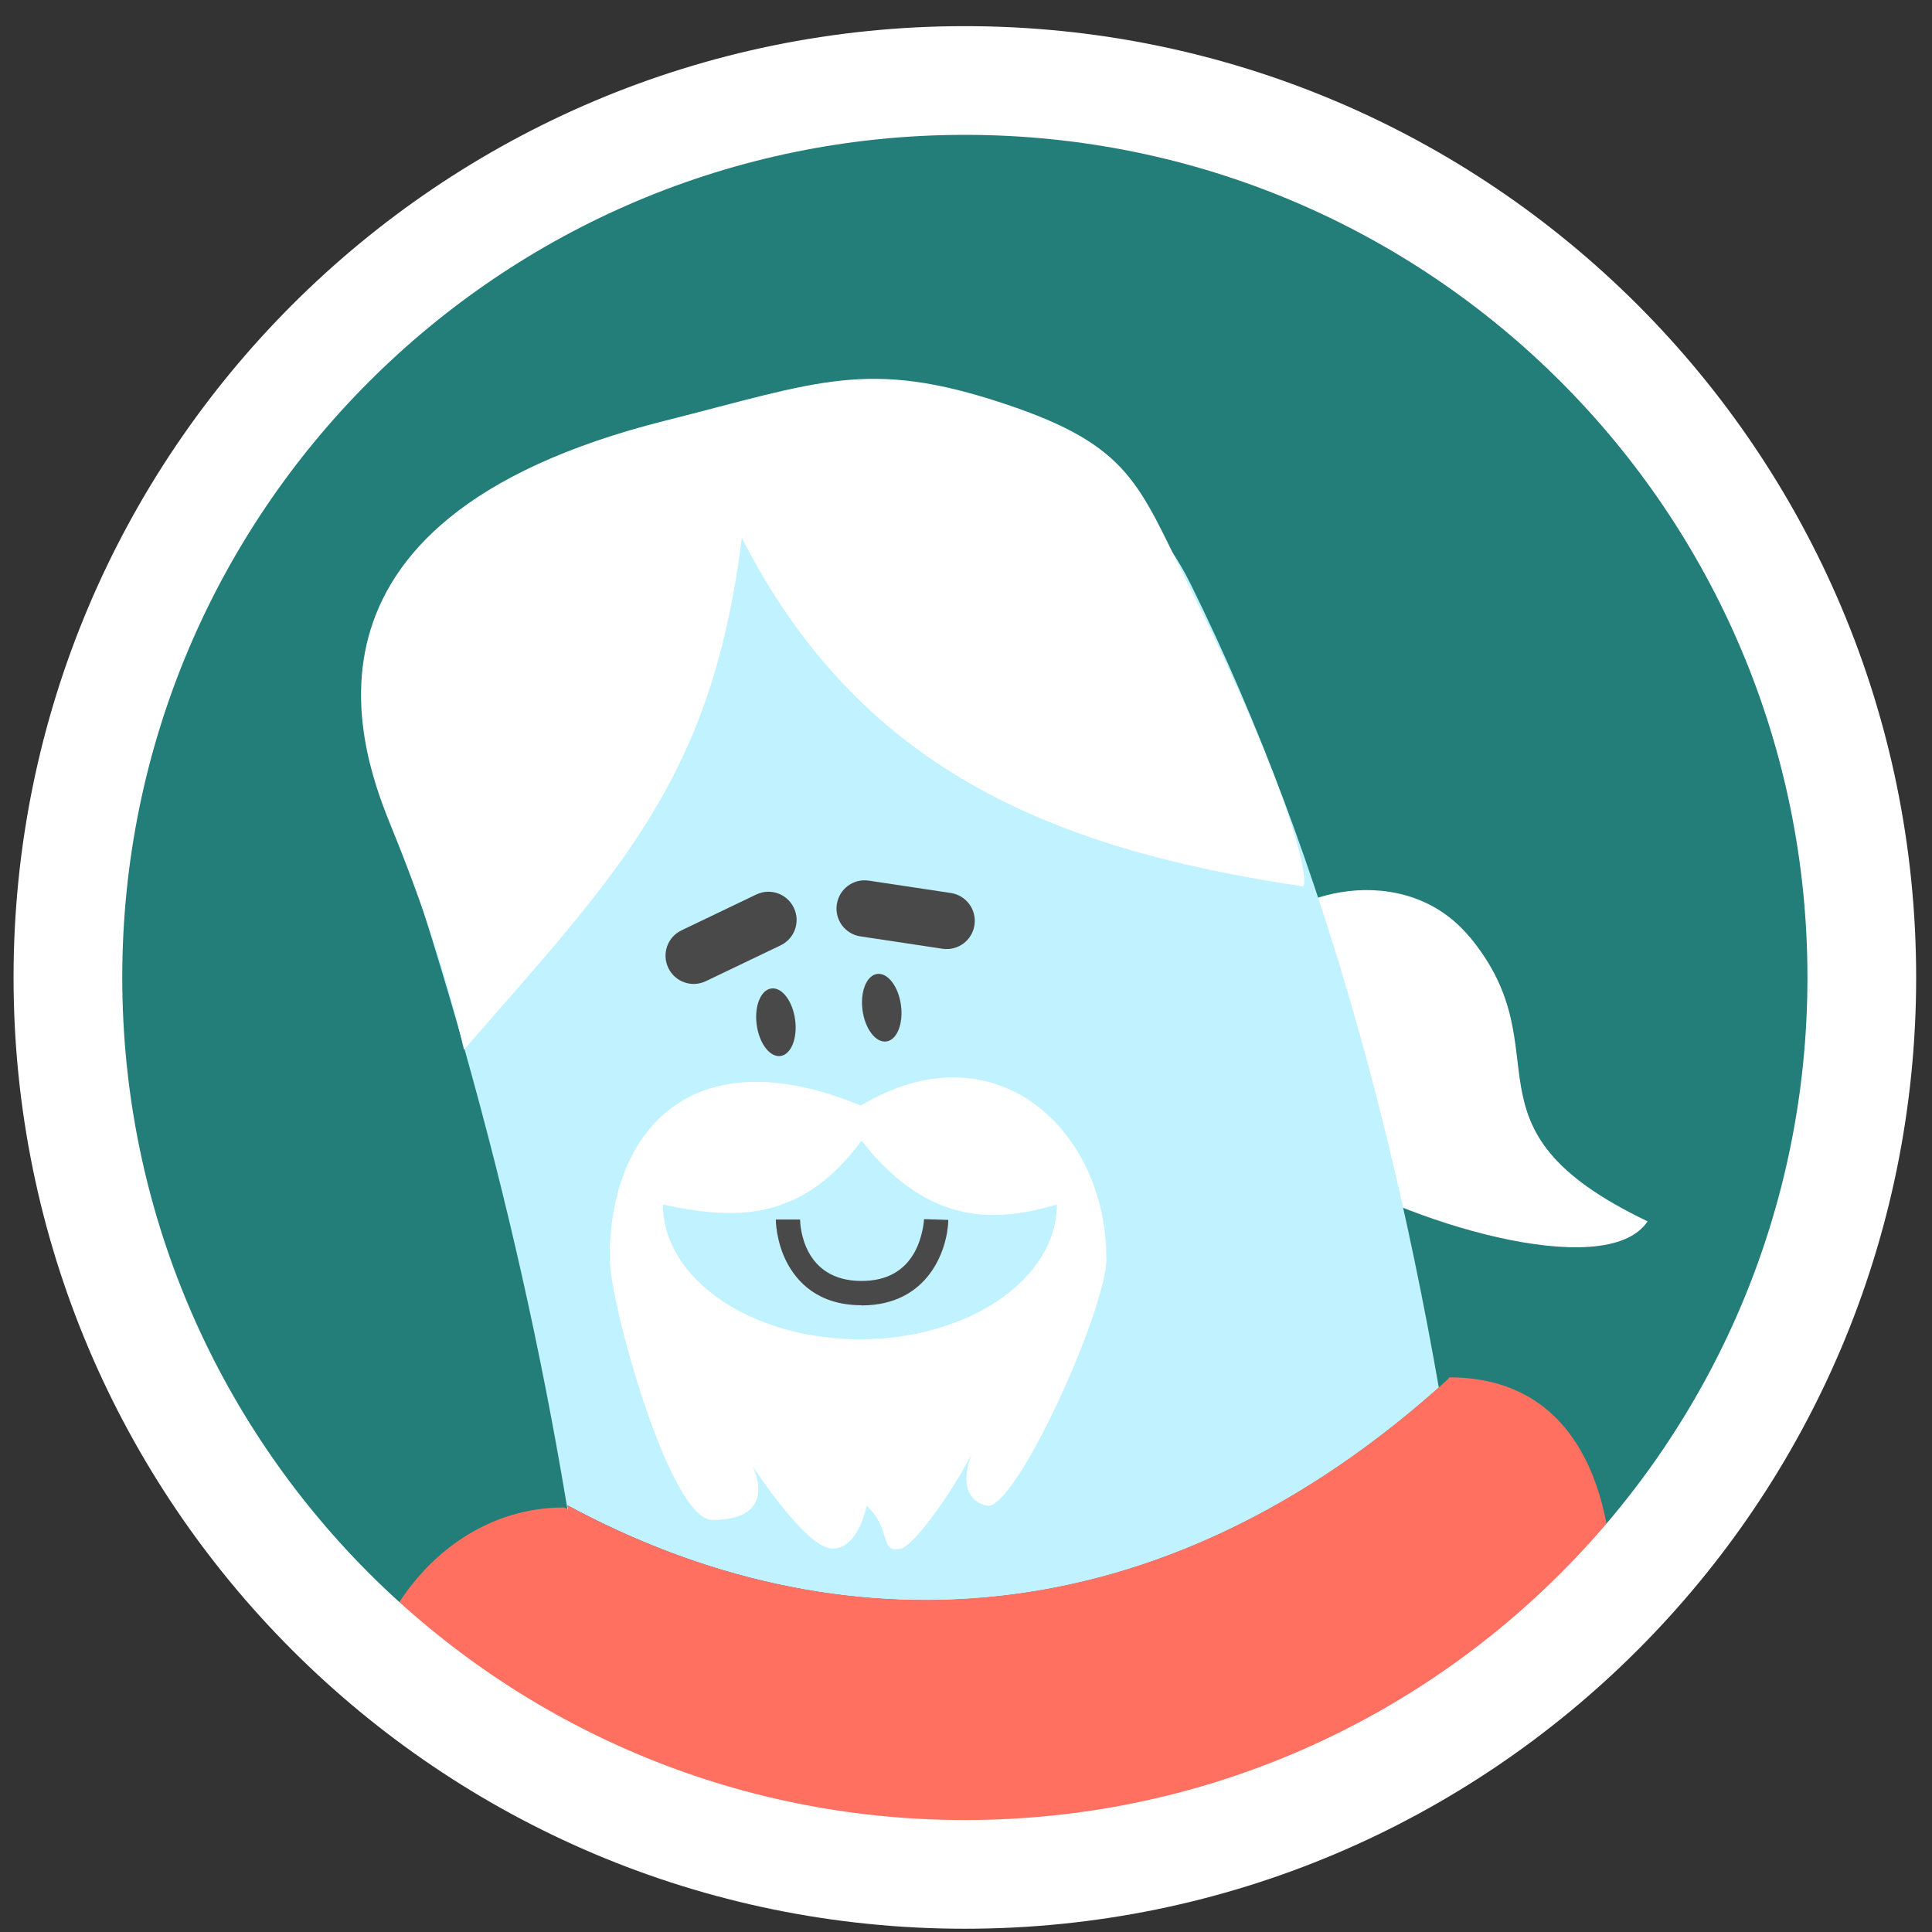
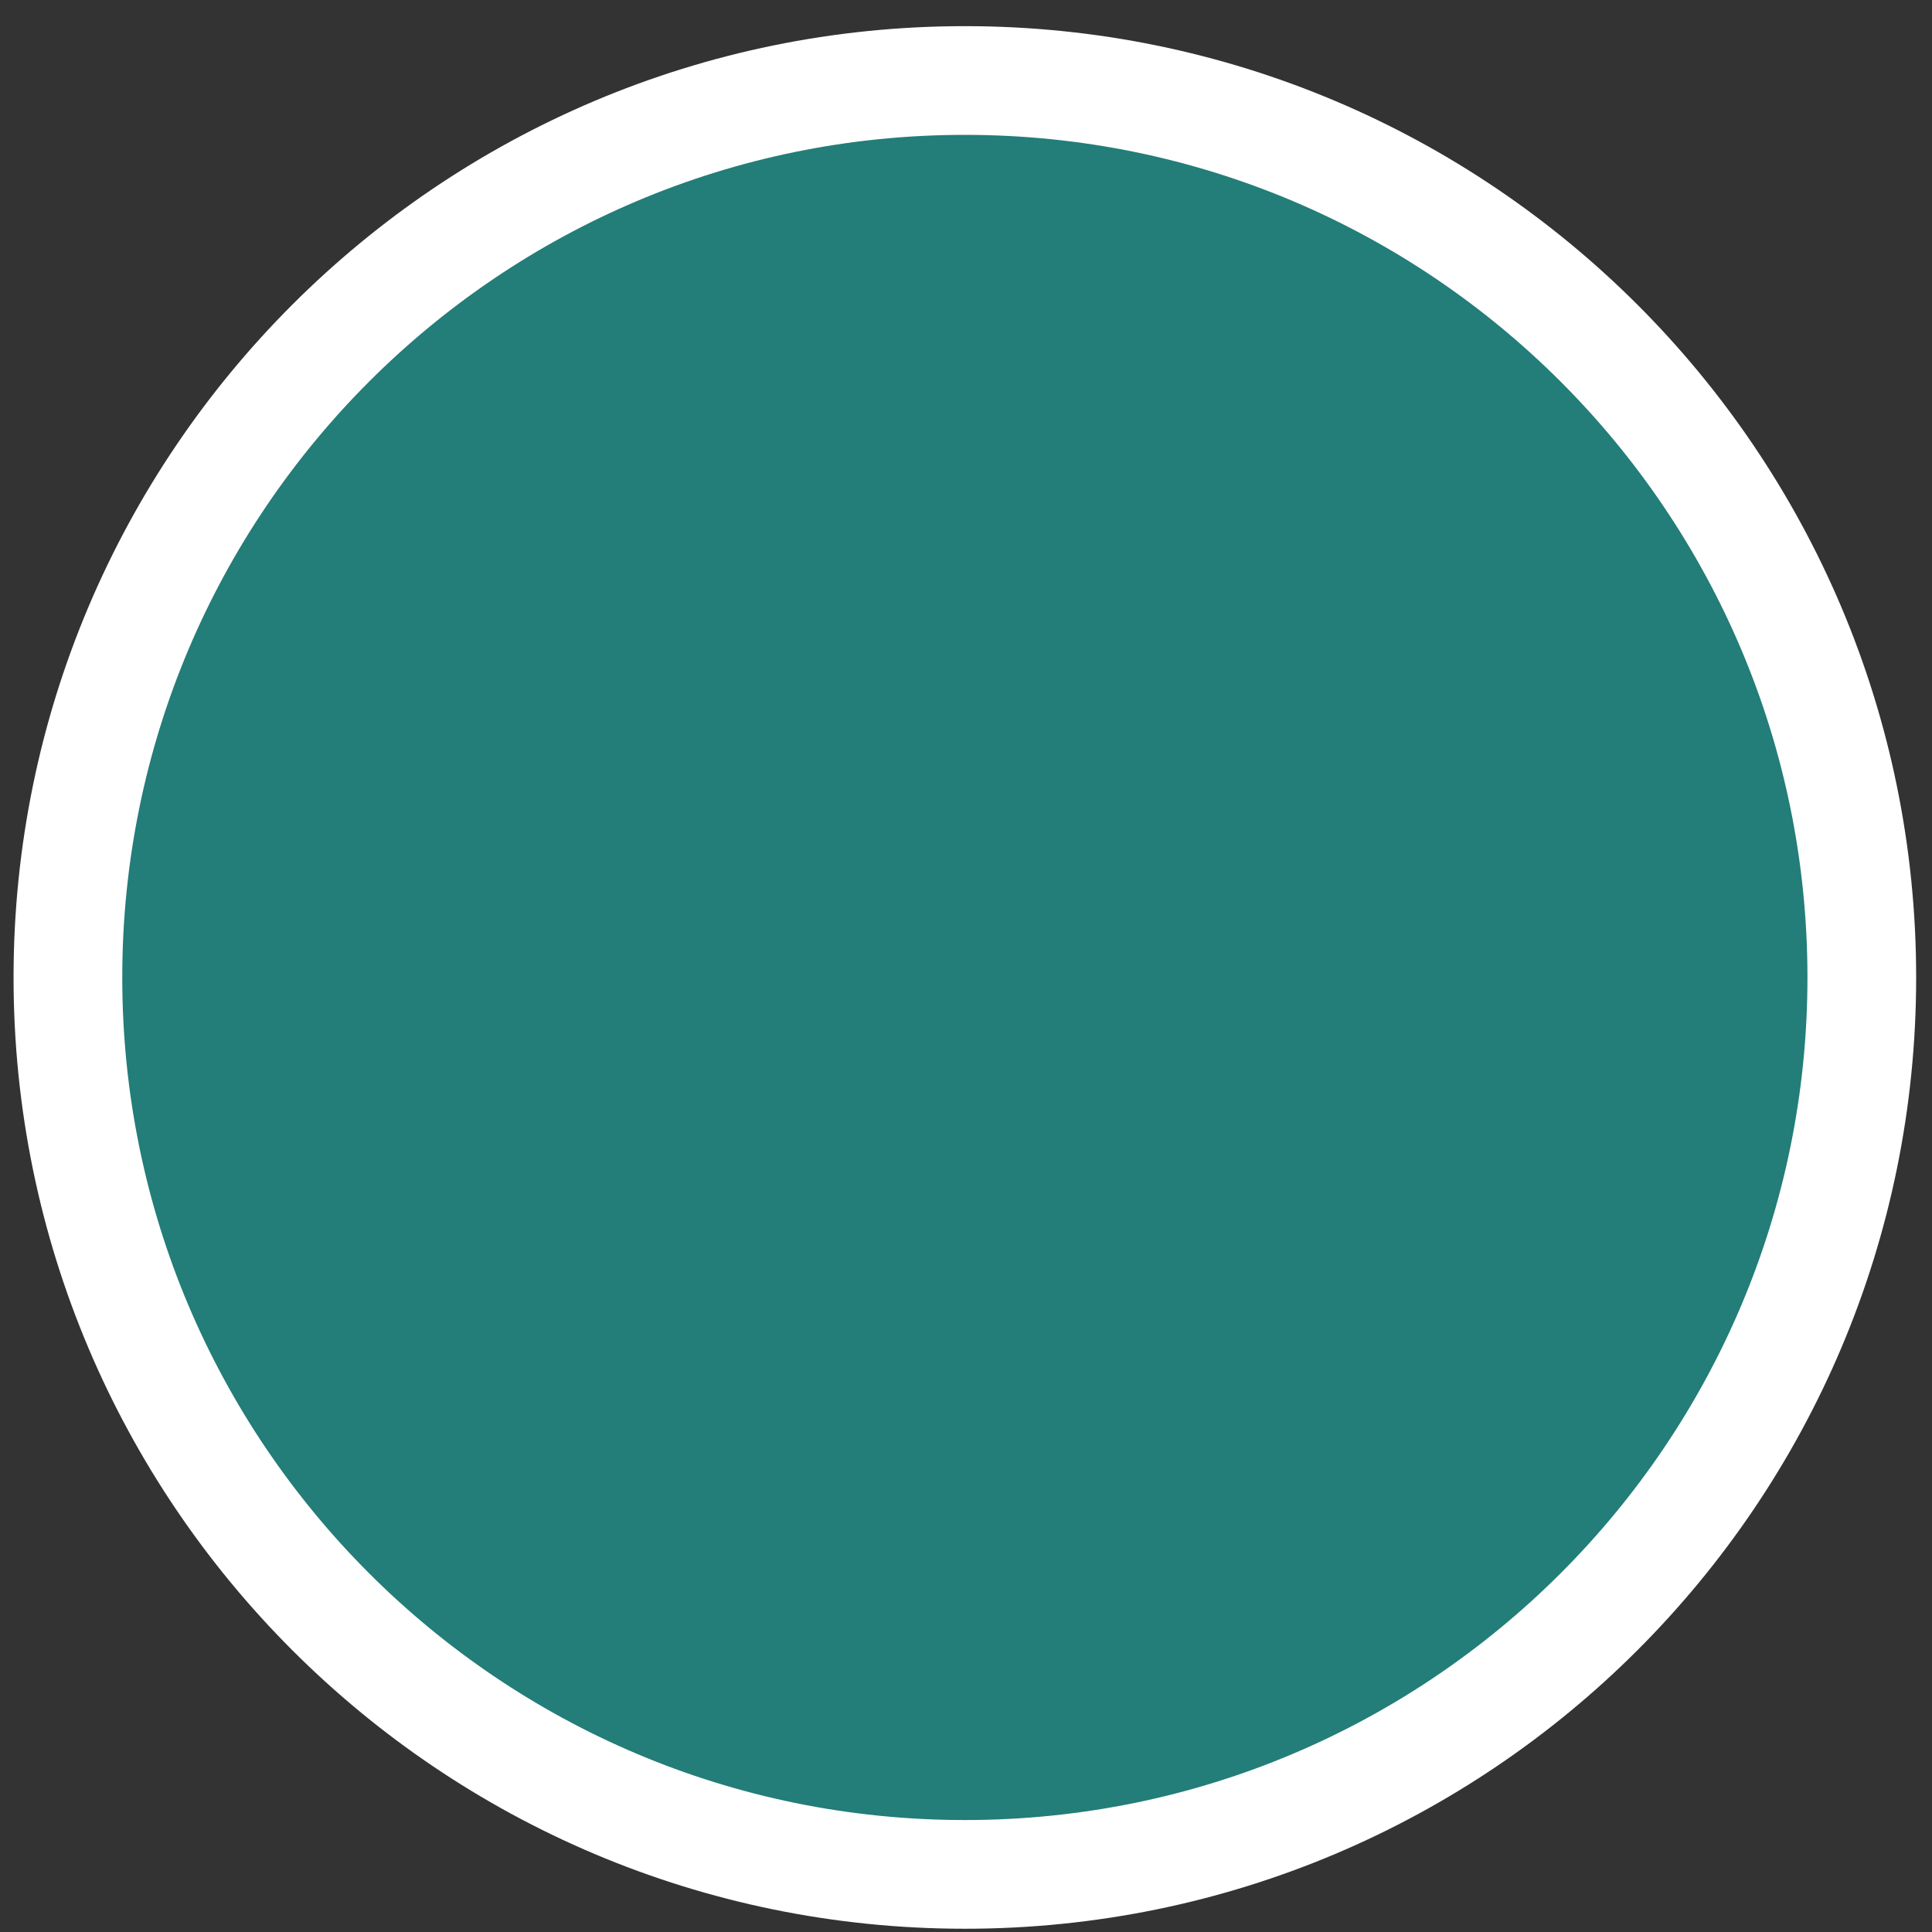
<svg xmlns="http://www.w3.org/2000/svg" width="60" height="60" viewBox="0 0 60 60" fill="none">
  <rect x="0" y="0" width="60" height="60" fill="#333333" stroke="none" />
  <path d="M29.965 58.211C45.349 58.211 57.82 45.74 57.82 30.356C57.82 14.972 45.349 2.5 29.965 2.5C14.581 2.5 2.109 14.972 2.109 30.356C2.109 45.74 14.581 58.211 29.965 58.211Z" fill="#237D78" />
  <mask id="mask0_2773_27174" style="mask-type:luminance" maskUnits="userSpaceOnUse" x="2" y="2" width="56" height="57">
-     <path d="M29.965 58.211C45.349 58.211 57.82 45.74 57.82 30.356C57.82 14.972 45.349 2.5 29.965 2.5C14.581 2.5 2.109 14.972 2.109 30.356C2.109 45.74 14.581 58.211 29.965 58.211Z" fill="white" />
-   </mask>
+     </mask>
  <g mask="url(#mask0_2773_27174)">
-     <path d="M45.642 29.095C48.63 32.708 45.074 35.015 51.168 37.93C49.857 39.883 43.47 37.885 40.898 36.163C38.326 34.435 37.308 31.459 38.613 29.506C39.925 27.553 43.667 26.715 45.636 29.095H45.642Z" fill="white" />
    <path d="M47.015 86.691H19.041C20.544 61.57 18.558 44.463 12.306 25.696C11.321 22.742 10.482 17.744 15.564 15.398C20.645 13.051 28.799 13.051 28.799 13.051C32.266 13.051 35.434 15.021 36.97 18.127C45.479 35.336 47.932 59.173 47.015 86.685V86.691Z" fill="#C0F2FF" />
    <path d="M34.364 39.067C34.364 40.688 31.505 46.979 30.639 46.76C29.575 46.495 30.188 45.122 30.188 45.122C29.794 45.961 28.461 47.975 27.977 48.093C27.296 48.262 27.701 47.469 26.913 46.765C26.913 46.765 26.671 48.093 25.85 48.093C25.028 48.093 23.368 45.522 23.368 45.522C23.368 45.522 24.257 47.204 22.124 47.204C20.796 47.204 18.934 40.468 18.934 39.067C18.934 35.077 21.505 32.173 26.733 34.334C30.897 31.841 34.358 35.077 34.358 39.067H34.364Z" fill="white" />
    <path d="M32.822 37.407C32.822 39.719 30.081 41.593 26.705 41.593C23.328 41.593 20.588 39.719 20.588 37.407C22.89 37.913 24.915 37.913 26.756 35.426C28.916 38.189 31.083 37.913 32.827 37.407H32.822Z" fill="#C0F2FF" />
    <path d="M26.756 40.535C25.394 40.535 24.741 39.798 24.426 39.185C24.099 38.543 24.094 37.902 24.094 37.874H24.848C24.848 38.059 24.932 39.781 26.756 39.781C27.532 39.781 28.089 39.472 28.416 38.864C28.674 38.374 28.697 37.868 28.697 37.862L29.451 37.885C29.428 38.802 28.838 40.541 26.756 40.541V40.535Z" fill="#494949" />
    <path d="M24.239 32.795C24.569 32.75 24.772 32.244 24.693 31.665C24.614 31.086 24.284 30.653 23.954 30.698C23.625 30.743 23.421 31.249 23.5 31.828C23.579 32.407 23.91 32.84 24.239 32.795Z" fill="#494949" />
    <path d="M27.526 32.344C27.856 32.299 28.059 31.793 27.98 31.215C27.902 30.636 27.571 30.203 27.241 30.247C26.912 30.292 26.708 30.798 26.787 31.377C26.866 31.956 27.197 32.389 27.526 32.344Z" fill="#494949" />
    <path d="M45.023 42.781C47.004 55.195 47.645 71.57 47.144 86.697H19.041C19.88 72.662 19.615 59.23 17.629 46.754C25.918 51.233 35.912 51.115 45.029 42.786L45.023 42.781Z" fill="#224180" />
    <path d="M45.023 42.781C46.638 52.921 47.279 65.707 47.184 78.301C47.099 78.228 19.469 77.704 19.418 77.721C19.683 66.922 19.182 56.545 17.623 46.748C25.912 51.227 35.906 51.109 45.023 42.781Z" fill="#FF7061" />
    <path d="M14.411 32.596C19.188 27.114 22.114 24.211 23.037 16.704C26.65 23.783 32.502 26.349 40.454 27.525C40.685 27.525 40.279 24.925 36.892 18.133C35.35 15.038 35.108 13.839 31.197 12.54C26.943 11.121 25.429 11.864 20.64 13.069C8.26 16.186 11.315 23.62 12.182 25.753C13.127 28.077 13.887 30.361 14.411 32.601V32.596Z" fill="white" />
-     <path d="M23.488 27.779L21.164 28.893C20.729 29.101 20.546 29.622 20.754 30.057L20.756 30.062C20.964 30.496 21.485 30.68 21.92 30.471L24.244 29.358C24.678 29.15 24.862 28.629 24.654 28.194L24.651 28.189C24.443 27.755 23.922 27.571 23.488 27.779Z" fill="#494949" />
-     <path d="M29.53 27.733L26.982 27.349C26.505 27.277 26.061 27.605 25.989 28.082L25.988 28.087C25.916 28.564 26.244 29.008 26.721 29.08L29.269 29.464C29.746 29.536 30.19 29.208 30.262 28.731L30.263 28.726C30.334 28.249 30.006 27.805 29.53 27.733Z" fill="#494949" />
    <path d="M41.753 47.204L45.011 42.775C48.714 42.775 50.093 45.904 50.093 49.607V53.203H39.795L41.748 47.21L41.753 47.204Z" fill="#FF7061" />
    <path d="M49.199 52.224H44.635V81.559H49.199V52.224Z" fill="#9BD8EE" />
-     <path d="M17.904 53.523H13.34V77.243H17.904V53.523Z" fill="#9BD8EE" />
+     <path d="M17.904 53.523H13.34V77.243V53.523Z" fill="#9BD8EE" />
    <path d="M18.428 47.204L17.516 46.816C13.813 46.816 11.129 50.339 11.129 54.036L18.816 57.632L18.428 47.204Z" fill="#FF7061" />
  </g>
  <path d="M29.965 58.211C45.349 58.211 57.82 45.74 57.82 30.356C57.82 14.972 45.349 2.5 29.965 2.5C14.581 2.5 2.109 14.972 2.109 30.356C2.109 45.74 14.581 58.211 29.965 58.211Z" stroke="white" stroke-width="3.376" stroke-miterlimit="10" />
</svg>